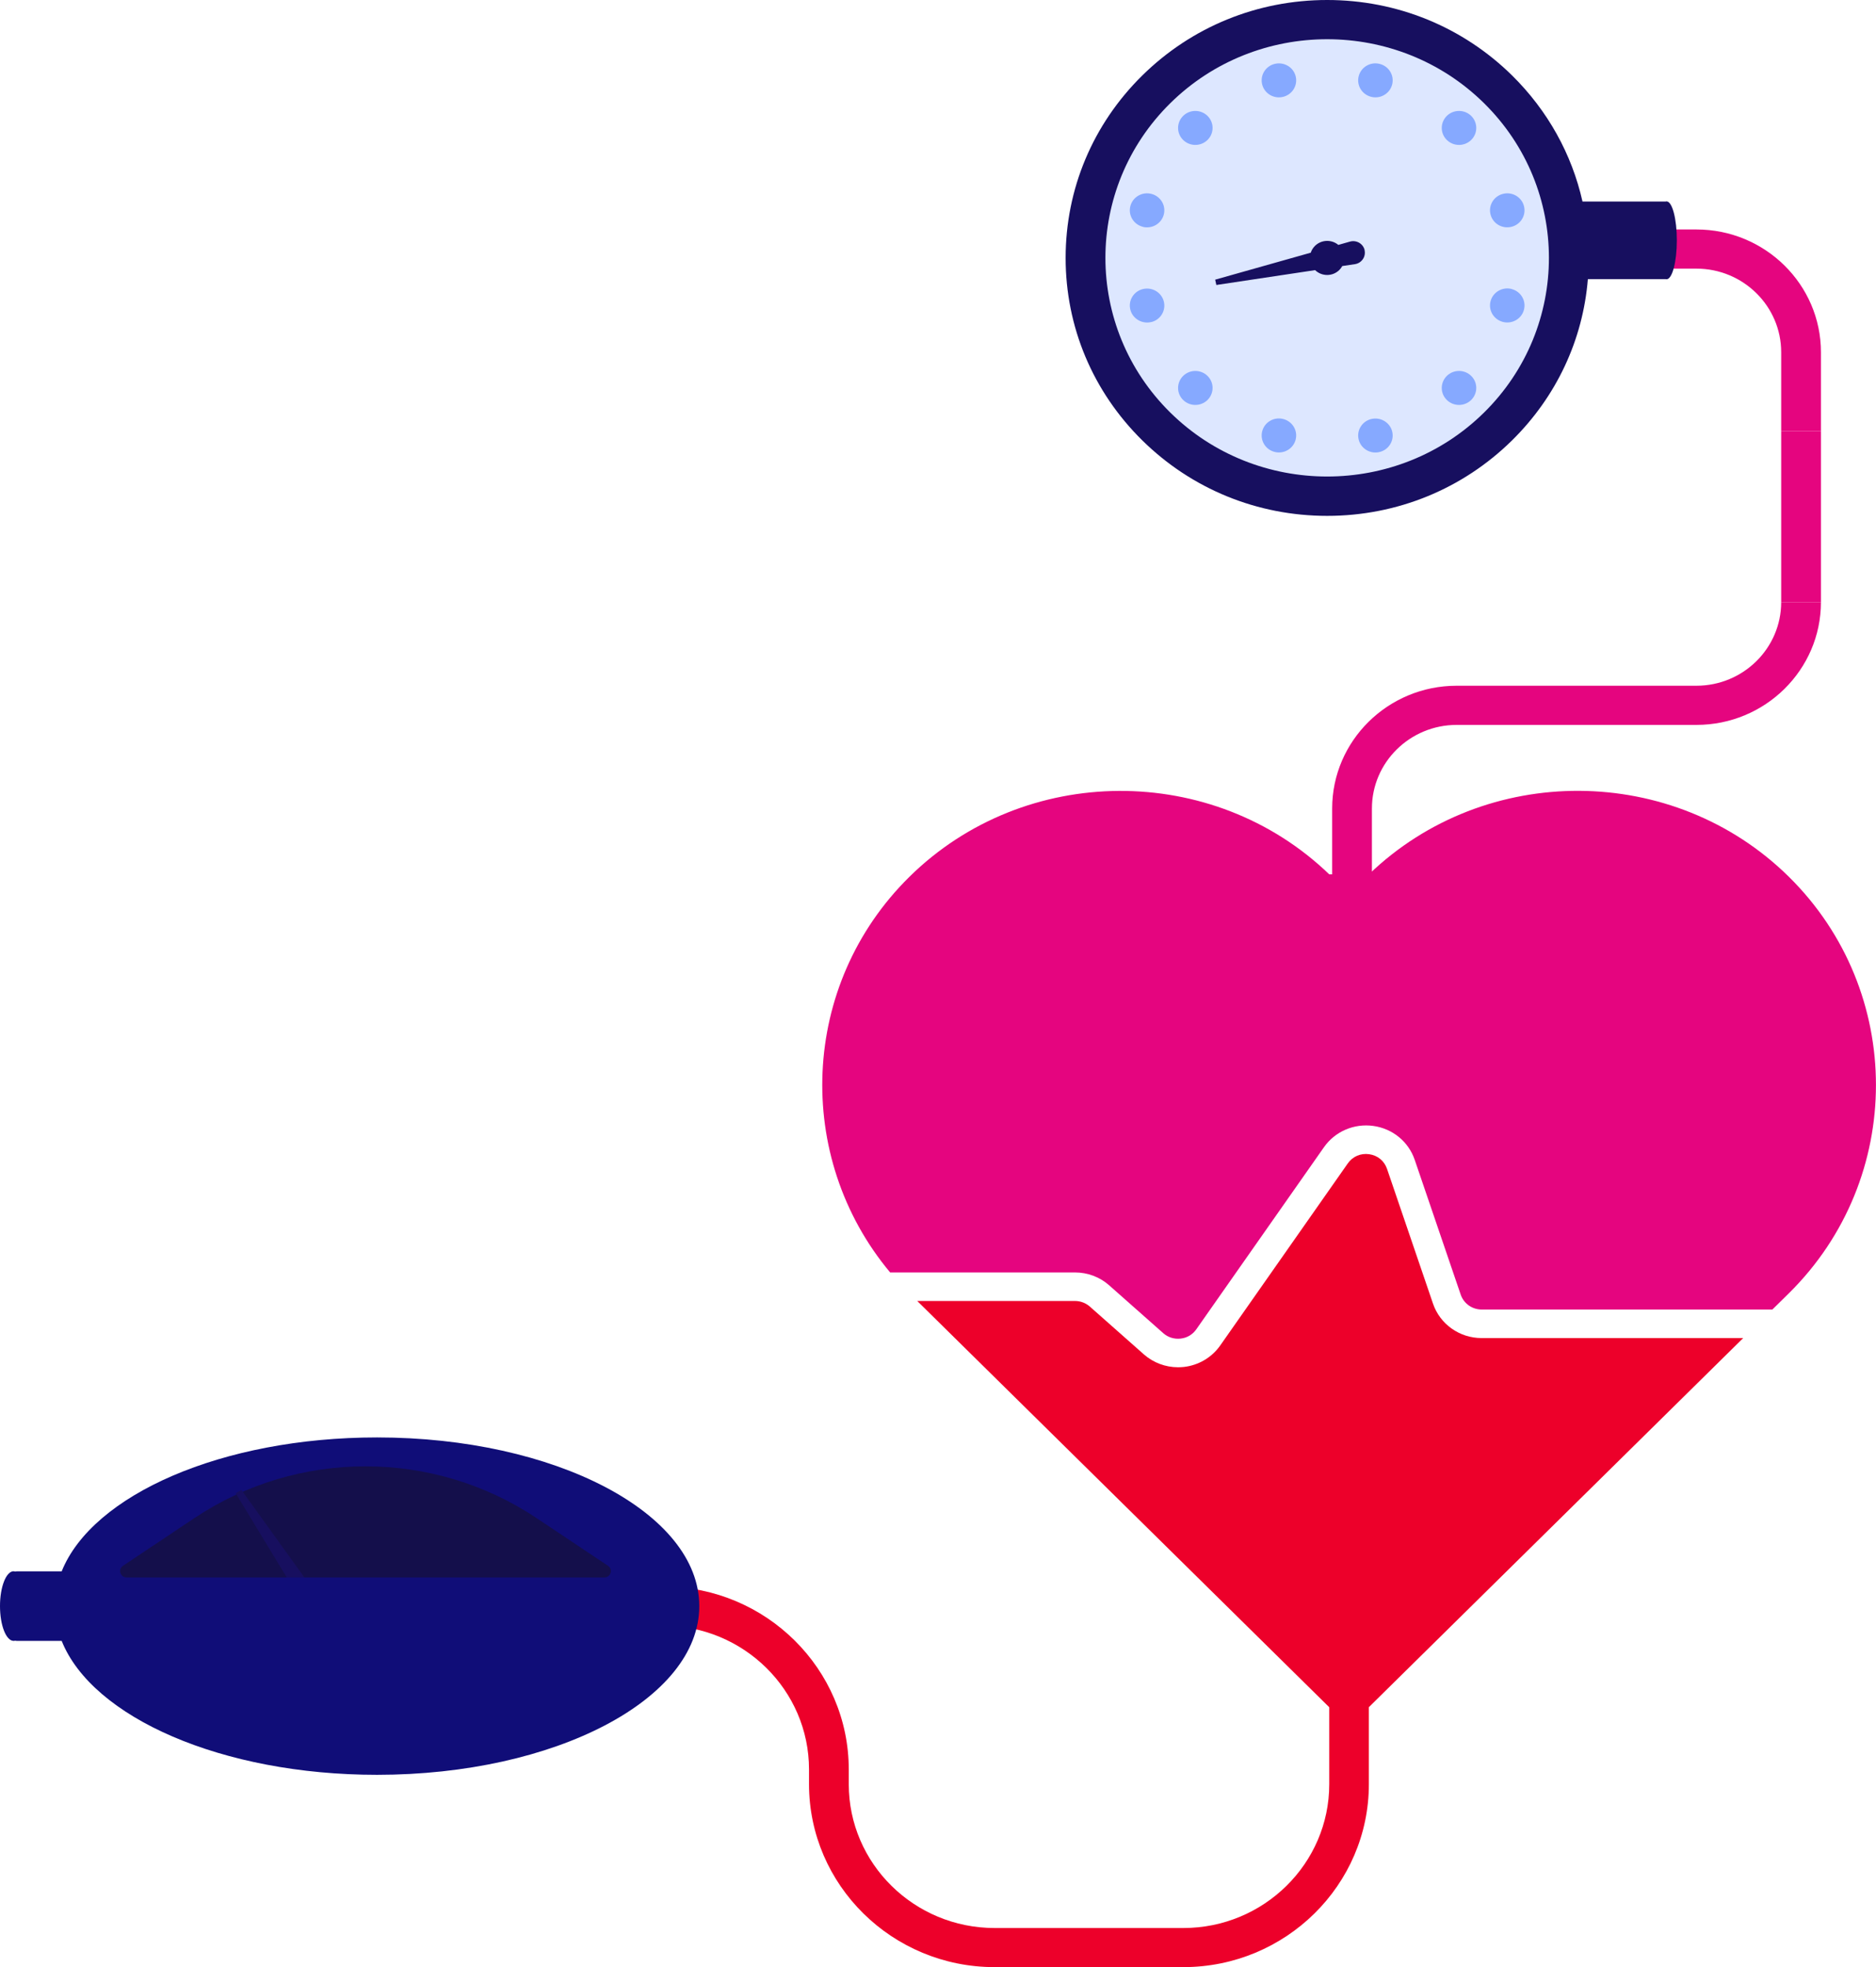
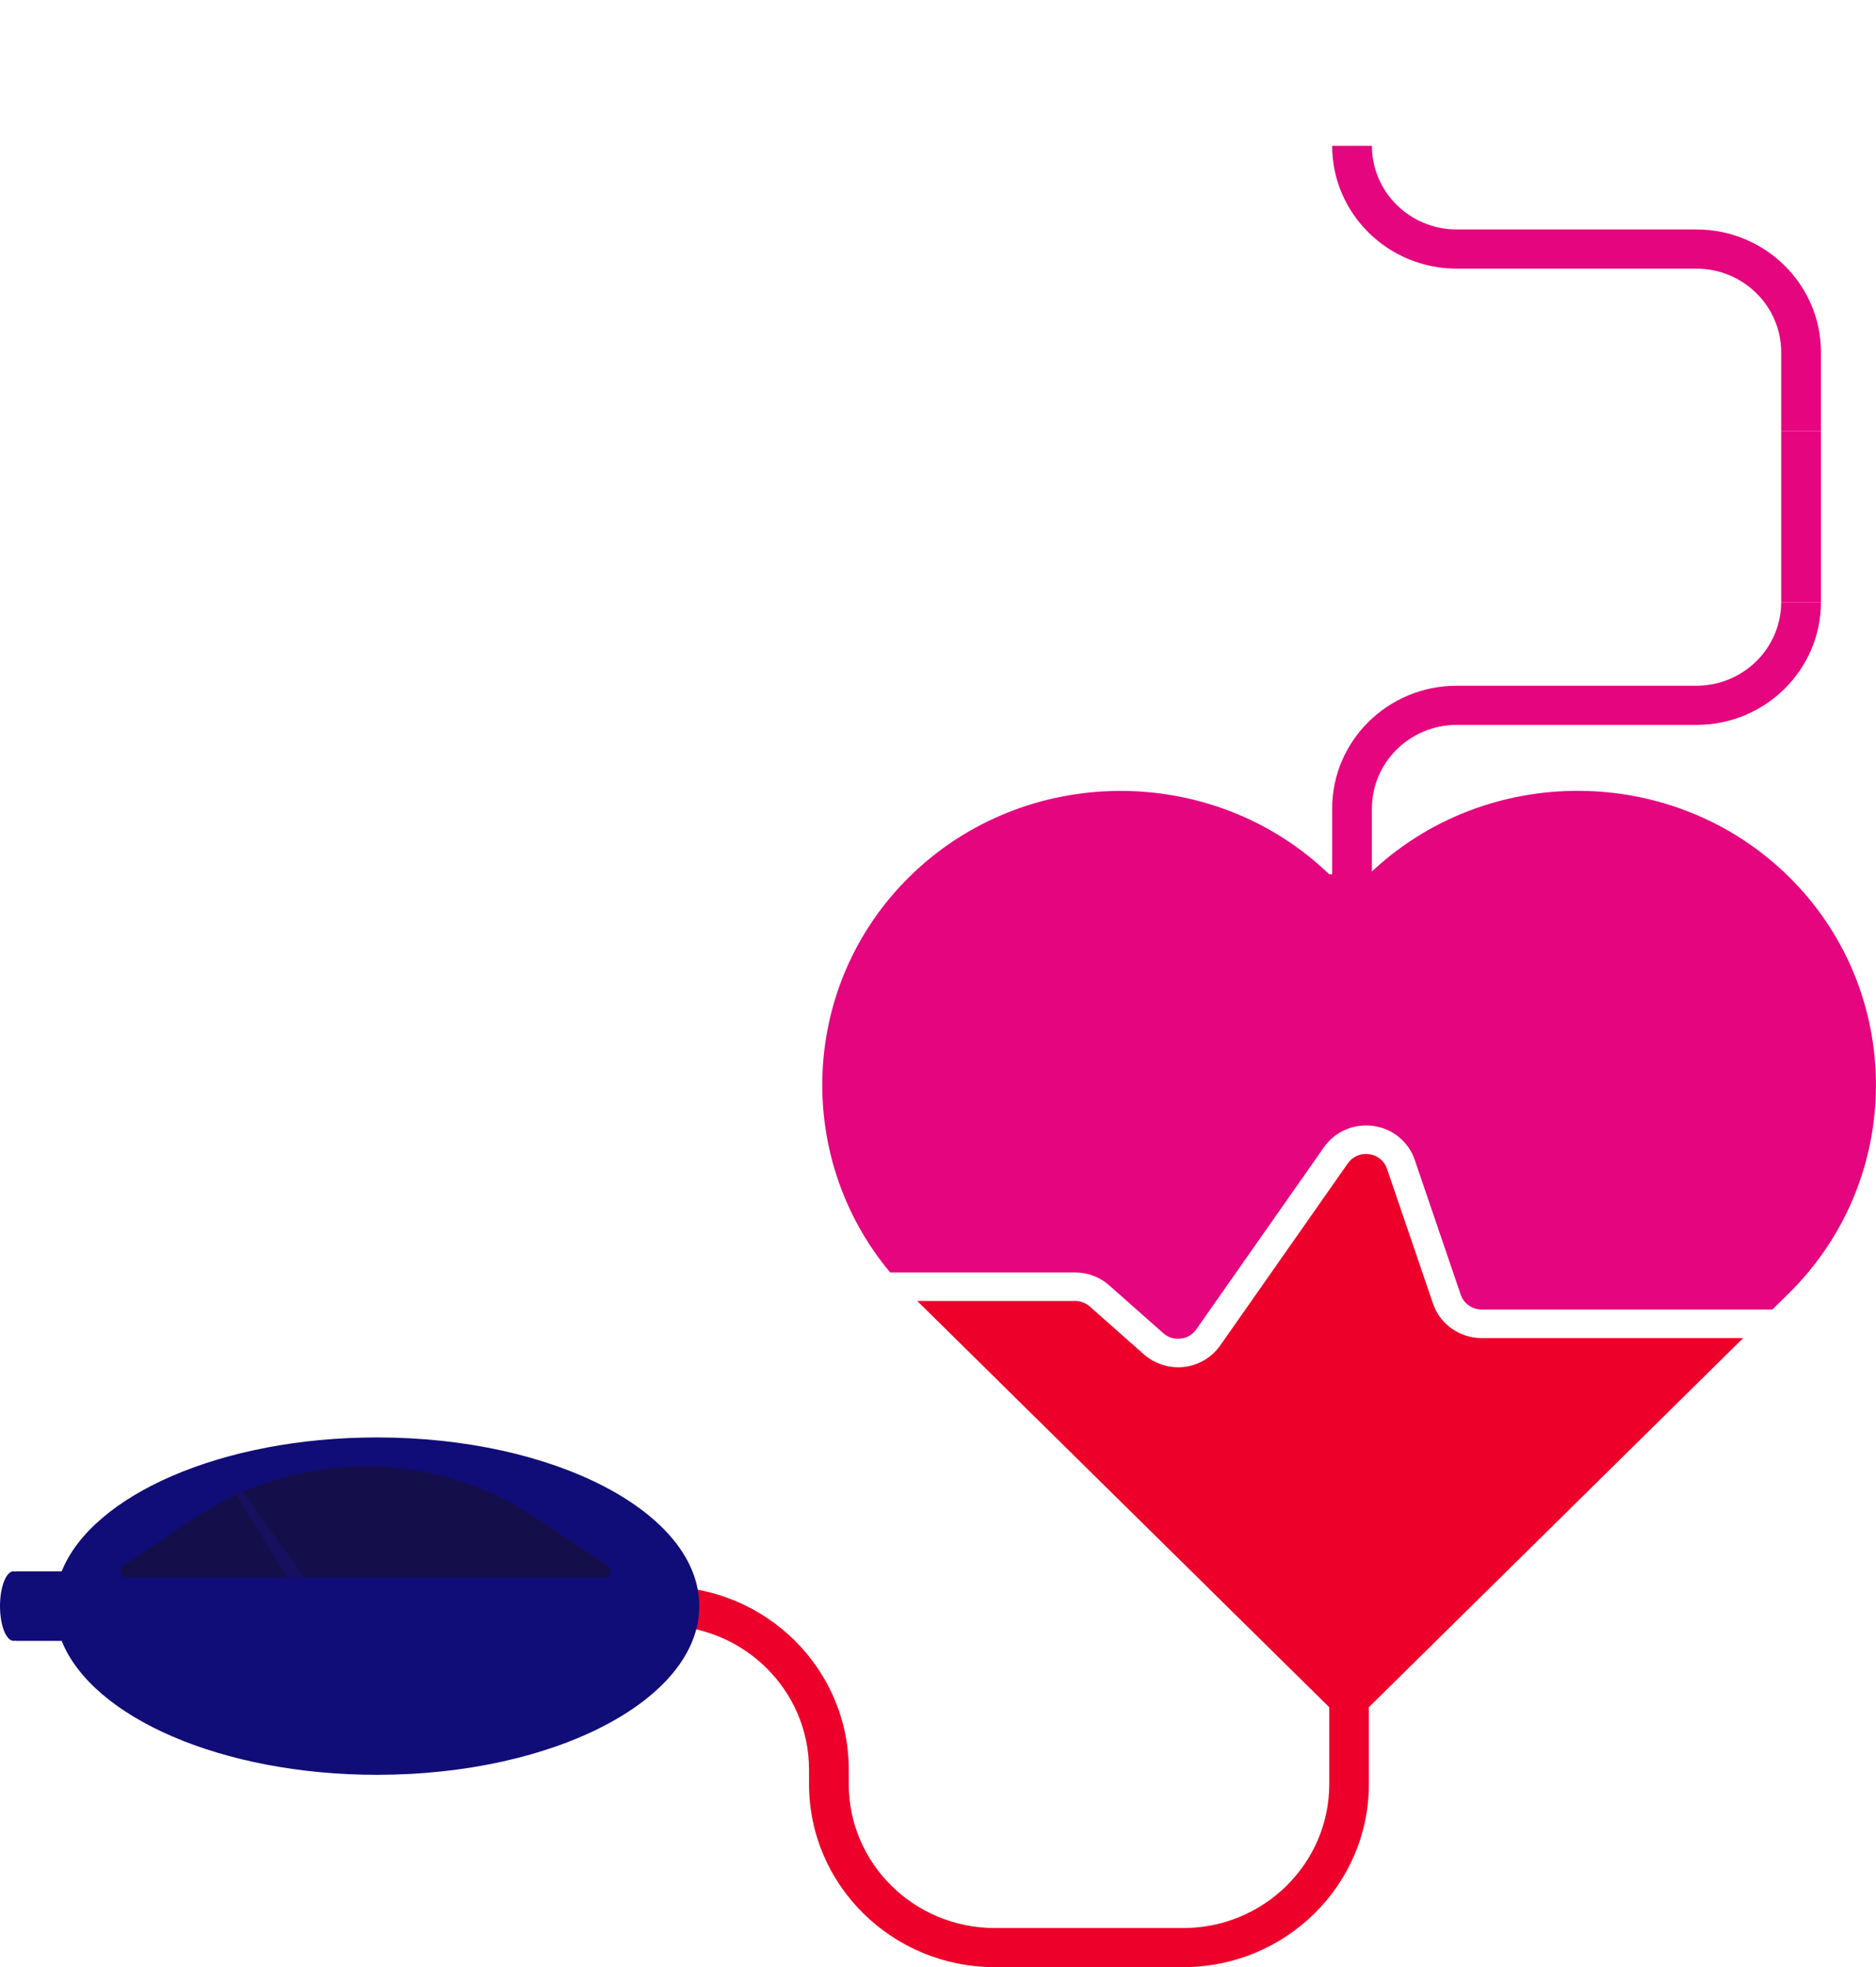
<svg xmlns="http://www.w3.org/2000/svg" id="Layer_2" viewBox="0 0 289.28 303.32">
  <defs>
    <style>.cls-1{fill:#170f5f;}.cls-2{fill:none;}.cls-3{fill:#dde7ff;}.cls-4{clip-path:url(#clippath-1);}.cls-5{fill:#86a9ff;}.cls-6{fill:#100d78;}.cls-7{fill:#ed002a;}.cls-8{clip-path:url(#clippath);}.cls-9{fill:#e5057f;}.cls-10{fill:#140f4b;}</style>
    <clipPath id="clippath">
      <rect class="cls-2" width="289.28" height="303.32" />
    </clipPath>
    <clipPath id="clippath-1">
-       <rect class="cls-2" width="289.28" height="303.32" />
-     </clipPath>
+       </clipPath>
  </defs>
  <g id="Layer_1-2">
    <g class="cls-8">
      <path class="cls-7" d="M102.46,244.62h0c15.69.1,28.42,12.72,28.42,28.21v2.27c0,12.23,10.09,22.17,22.49,22.17h29.11c12.4,0,22.49-9.95,22.49-22.17v-11.87l-62.08-61.21-1.45-1.43h24.32c.85,0,1.66.31,2.29.86l8.33,7.37c1.46,1.29,3.34,1.99,5.28,1.99.31,0,.62-.02.92-.05,2.25-.26,4.29-1.47,5.58-3.31l19.67-28.07c.75-1.07,1.98-1.6,3.29-1.42,1.31.18,2.34,1.03,2.76,2.26l7.09,20.78c1.08,3.17,4.09,5.31,7.49,5.31h40.34l-57.72,56.91v11.87c0,15.56-12.84,28.21-28.61,28.21h-29.11c-15.78,0-28.61-12.65-28.61-28.21v-2.27c0-12.23-10.09-22.17-22.49-22.17v-6.04h.19Z" />
      <path class="cls-9" d="M205.42,136.83v-12.17c0-10.44,8.61-18.93,19.2-18.93h36.97c7.21,0,13.07-5.78,13.07-12.89h6.13c0,10.44-8.61,18.93-19.2,18.93h-36.97c-7.21,0-13.07,5.78-13.07,12.89v12.17" />
      <path class="cls-9" d="M280.79,66.48v-12.17c0-10.44-8.61-18.93-19.2-18.93h-36.97c-7.21,0-13.07-5.78-13.07-12.89h-6.13c0,10.44,8.61,18.93,19.2,18.93h36.97c7.21,0,13.07,5.78,13.07,12.89v12.17" />
      <path class="cls-9" d="M211.1,134.8c17.95-17.28,46.96-17.15,64.74.38,17.91,17.66,17.91,46.56,0,64.23l-2.54,2.5h-44.82c-1.47,0-2.77-.92-3.24-2.3l-7.09-20.78c-.96-2.81-3.41-4.82-6.39-5.23-2.98-.41-5.9.85-7.61,3.29l-19.68,28.07c-.57.81-1.42,1.32-2.41,1.43-.99.11-1.95-.18-2.69-.84l-8.33-7.37c-1.45-1.29-3.33-1.99-5.28-1.99h-28.5c-14.88-17.8-13.9-44.38,2.97-61,17.78-17.53,46.8-17.66,64.74-.38" />
      <path class="cls-6" d="M2.11,242.28c.08,0,.15,0,.22.03.08-.02.16-.03.25-.03h6.93c4.73-11.79,24.7-20.65,48.63-20.65,27.44,0,49.69,11.65,49.69,26.01s-22.25,26.01-49.69,26.01c-23.93,0-43.91-8.85-48.63-20.65H2.58c-.09,0-.17-.01-.25-.03-.07.02-.15.03-.22.03-1.17,0-2.11-2.4-2.11-5.37s.95-5.37,2.11-5.37" />
      <path class="cls-10" d="M93.18,243.22H19.53c-.99,0-1.38-1.26-.56-1.8l11.02-7.36c15.92-10.63,36.81-10.63,52.74,0l11.02,7.36c.82.55.42,1.8-.56,1.8" />
    </g>
    <polygon class="cls-1" points="37.23 229.73 46.94 243.22 44.22 243.22 36.34 230.23 37.23 229.73" />
    <rect class="cls-9" x="274.66" y="66.48" width="6.13" height="26.36" />
    <g class="cls-4">
      <path class="cls-3" d="M241.3,39.76c0-19.96-16.41-36.13-36.65-36.13s-36.65,16.18-36.65,36.13,16.41,36.13,36.65,36.13,36.65-16.18,36.65-36.13" />
-       <path class="cls-5" d="M177.57,49.64c-1.42.37-2.88-.46-3.26-1.85-.38-1.4.46-2.84,1.88-3.21s2.88.46,3.26,1.86c.38,1.4-.46,2.84-1.88,3.21" />
      <path class="cls-5" d="M182.44,21.58c-1.04-1.02-1.04-2.68,0-3.71,1.04-1.02,2.72-1.02,3.76,0,1.04,1.02,1.04,2.69,0,3.71-1.04,1.02-2.72,1.02-3.76,0" />
      <path class="cls-5" d="M197.9,14.92c-1.42.38-2.88-.45-3.26-1.85-.38-1.4.46-2.84,1.88-3.21s2.88.45,3.26,1.85c.38,1.4-.46,2.84-1.88,3.21" />
      <path class="cls-5" d="M211.4,14.92c-1.42-.38-2.26-1.81-1.88-3.21.38-1.4,1.84-2.23,3.26-1.85s2.26,1.81,1.88,3.21c-.38,1.4-1.84,2.23-3.26,1.85" />
      <path class="cls-5" d="M223.1,21.58c-1.04-1.02-1.04-2.68,0-3.71,1.04-1.02,2.72-1.02,3.76,0,1.04,1.02,1.04,2.69,0,3.71-1.04,1.02-2.72,1.02-3.76,0" />
      <path class="cls-5" d="M231.73,29.9c1.42-.38,2.88.45,3.26,1.85.38,1.4-.46,2.84-1.88,3.21-1.42.38-2.88-.45-3.26-1.85-.38-1.4.46-2.84,1.88-3.21" />
      <path class="cls-5" d="M233.11,44.57c1.42.38,2.26,1.81,1.88,3.21-.38,1.4-1.84,2.23-3.26,1.85-1.42-.38-2.26-1.81-1.88-3.21.38-1.4,1.84-2.23,3.26-1.86" />
      <path class="cls-5" d="M223.1,61.67c-1.04-1.02-1.04-2.68,0-3.71,1.04-1.02,2.72-1.02,3.76,0,1.04,1.02,1.04,2.68,0,3.71-1.04,1.02-2.72,1.02-3.76,0" />
      <path class="cls-5" d="M212.78,69.68c-1.42.38-2.88-.46-3.26-1.85-.38-1.4.46-2.84,1.88-3.21s2.88.46,3.26,1.85c.38,1.4-.46,2.84-1.88,3.21" />
      <path class="cls-5" d="M197.9,64.61c1.42.38,2.26,1.81,1.88,3.21-.38,1.4-1.84,2.23-3.26,1.85-1.42-.37-2.26-1.81-1.88-3.21.38-1.4,1.84-2.23,3.26-1.85" />
-       <path class="cls-5" d="M182.44,61.67c-1.04-1.02-1.04-2.68,0-3.71,1.04-1.02,2.72-1.02,3.76,0,1.04,1.02,1.04,2.68,0,3.71-1.04,1.02-2.72,1.02-3.76,0" />
      <path class="cls-5" d="M176.19,34.96c-1.42-.38-2.26-1.81-1.88-3.21.38-1.4,1.84-2.23,3.26-1.85s2.26,1.81,1.88,3.21c-.38,1.4-1.84,2.23-3.26,1.86" />
      <path class="cls-1" d="M210.42,38.59c.22,1-.46,1.98-1.49,2.14l-1.95.29c-.12.22-.27.42-.46.61-1.03,1.02-2.69,1.02-3.73.02l-15.23,2.29-.18-.82,14.74-4.16c.12-.38.34-.74.65-1.05.99-.97,2.55-1.02,3.6-.15l1.8-.51c1-.28,2.04.33,2.26,1.33" />
      <path class="cls-1" d="M228.84,63.61c-13.34,13.15-35.04,13.15-48.38,0-13.34-13.15-13.34-34.55,0-47.7,13.34-13.15,35.04-13.15,48.38,0,13.34,13.15,13.34,34.55,0,47.7M258.57,37.05c0-3.31-.71-6-1.59-6-.04,0-.08,0-.12.02h-12.84c-1.64-7.3-5.36-14.01-10.85-19.43C225.55,4.14,215.42,0,204.65,0,193.88,0,183.75,4.14,176.13,11.65c-7.62,7.51-11.81,17.5-11.81,28.12s4.19,20.61,11.81,28.12c7.62,7.51,17.75,11.65,28.52,11.65s20.9-4.14,28.52-11.65c6.83-6.74,10.91-15.46,11.68-24.85h12.01s.08.02.12.02c.88,0,1.59-2.69,1.59-6" />
    </g>
  </g>
</svg>